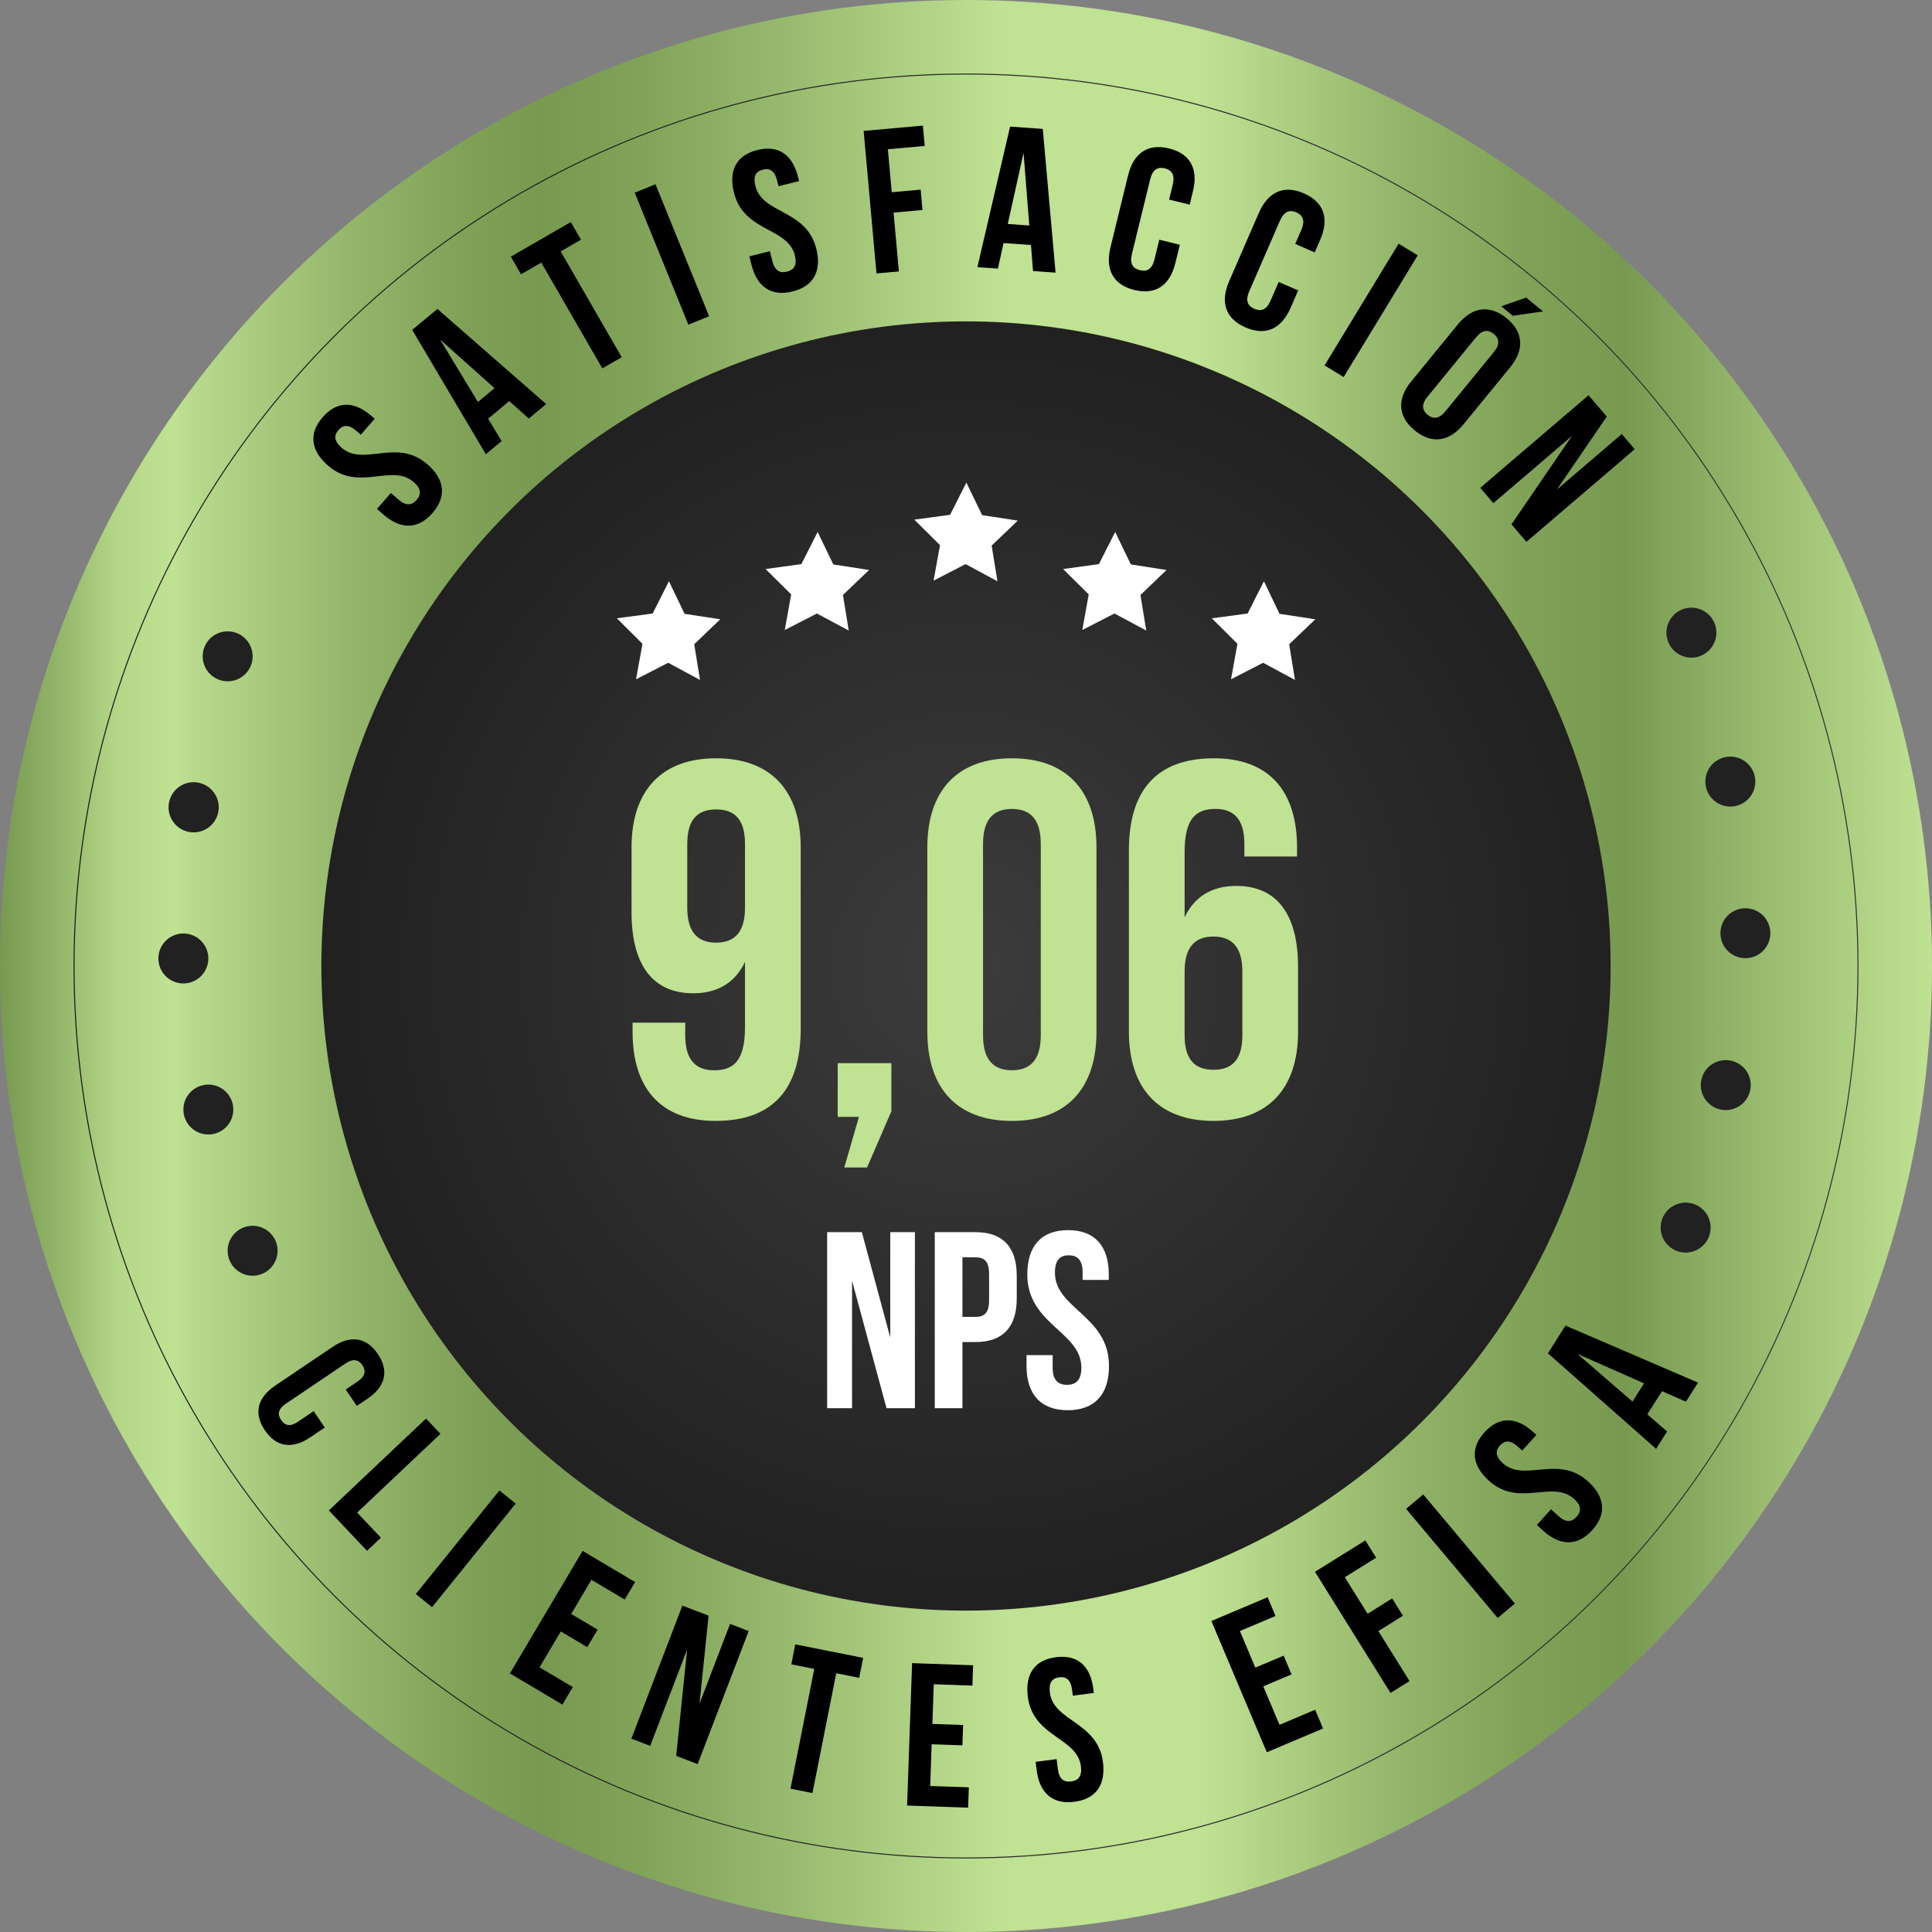
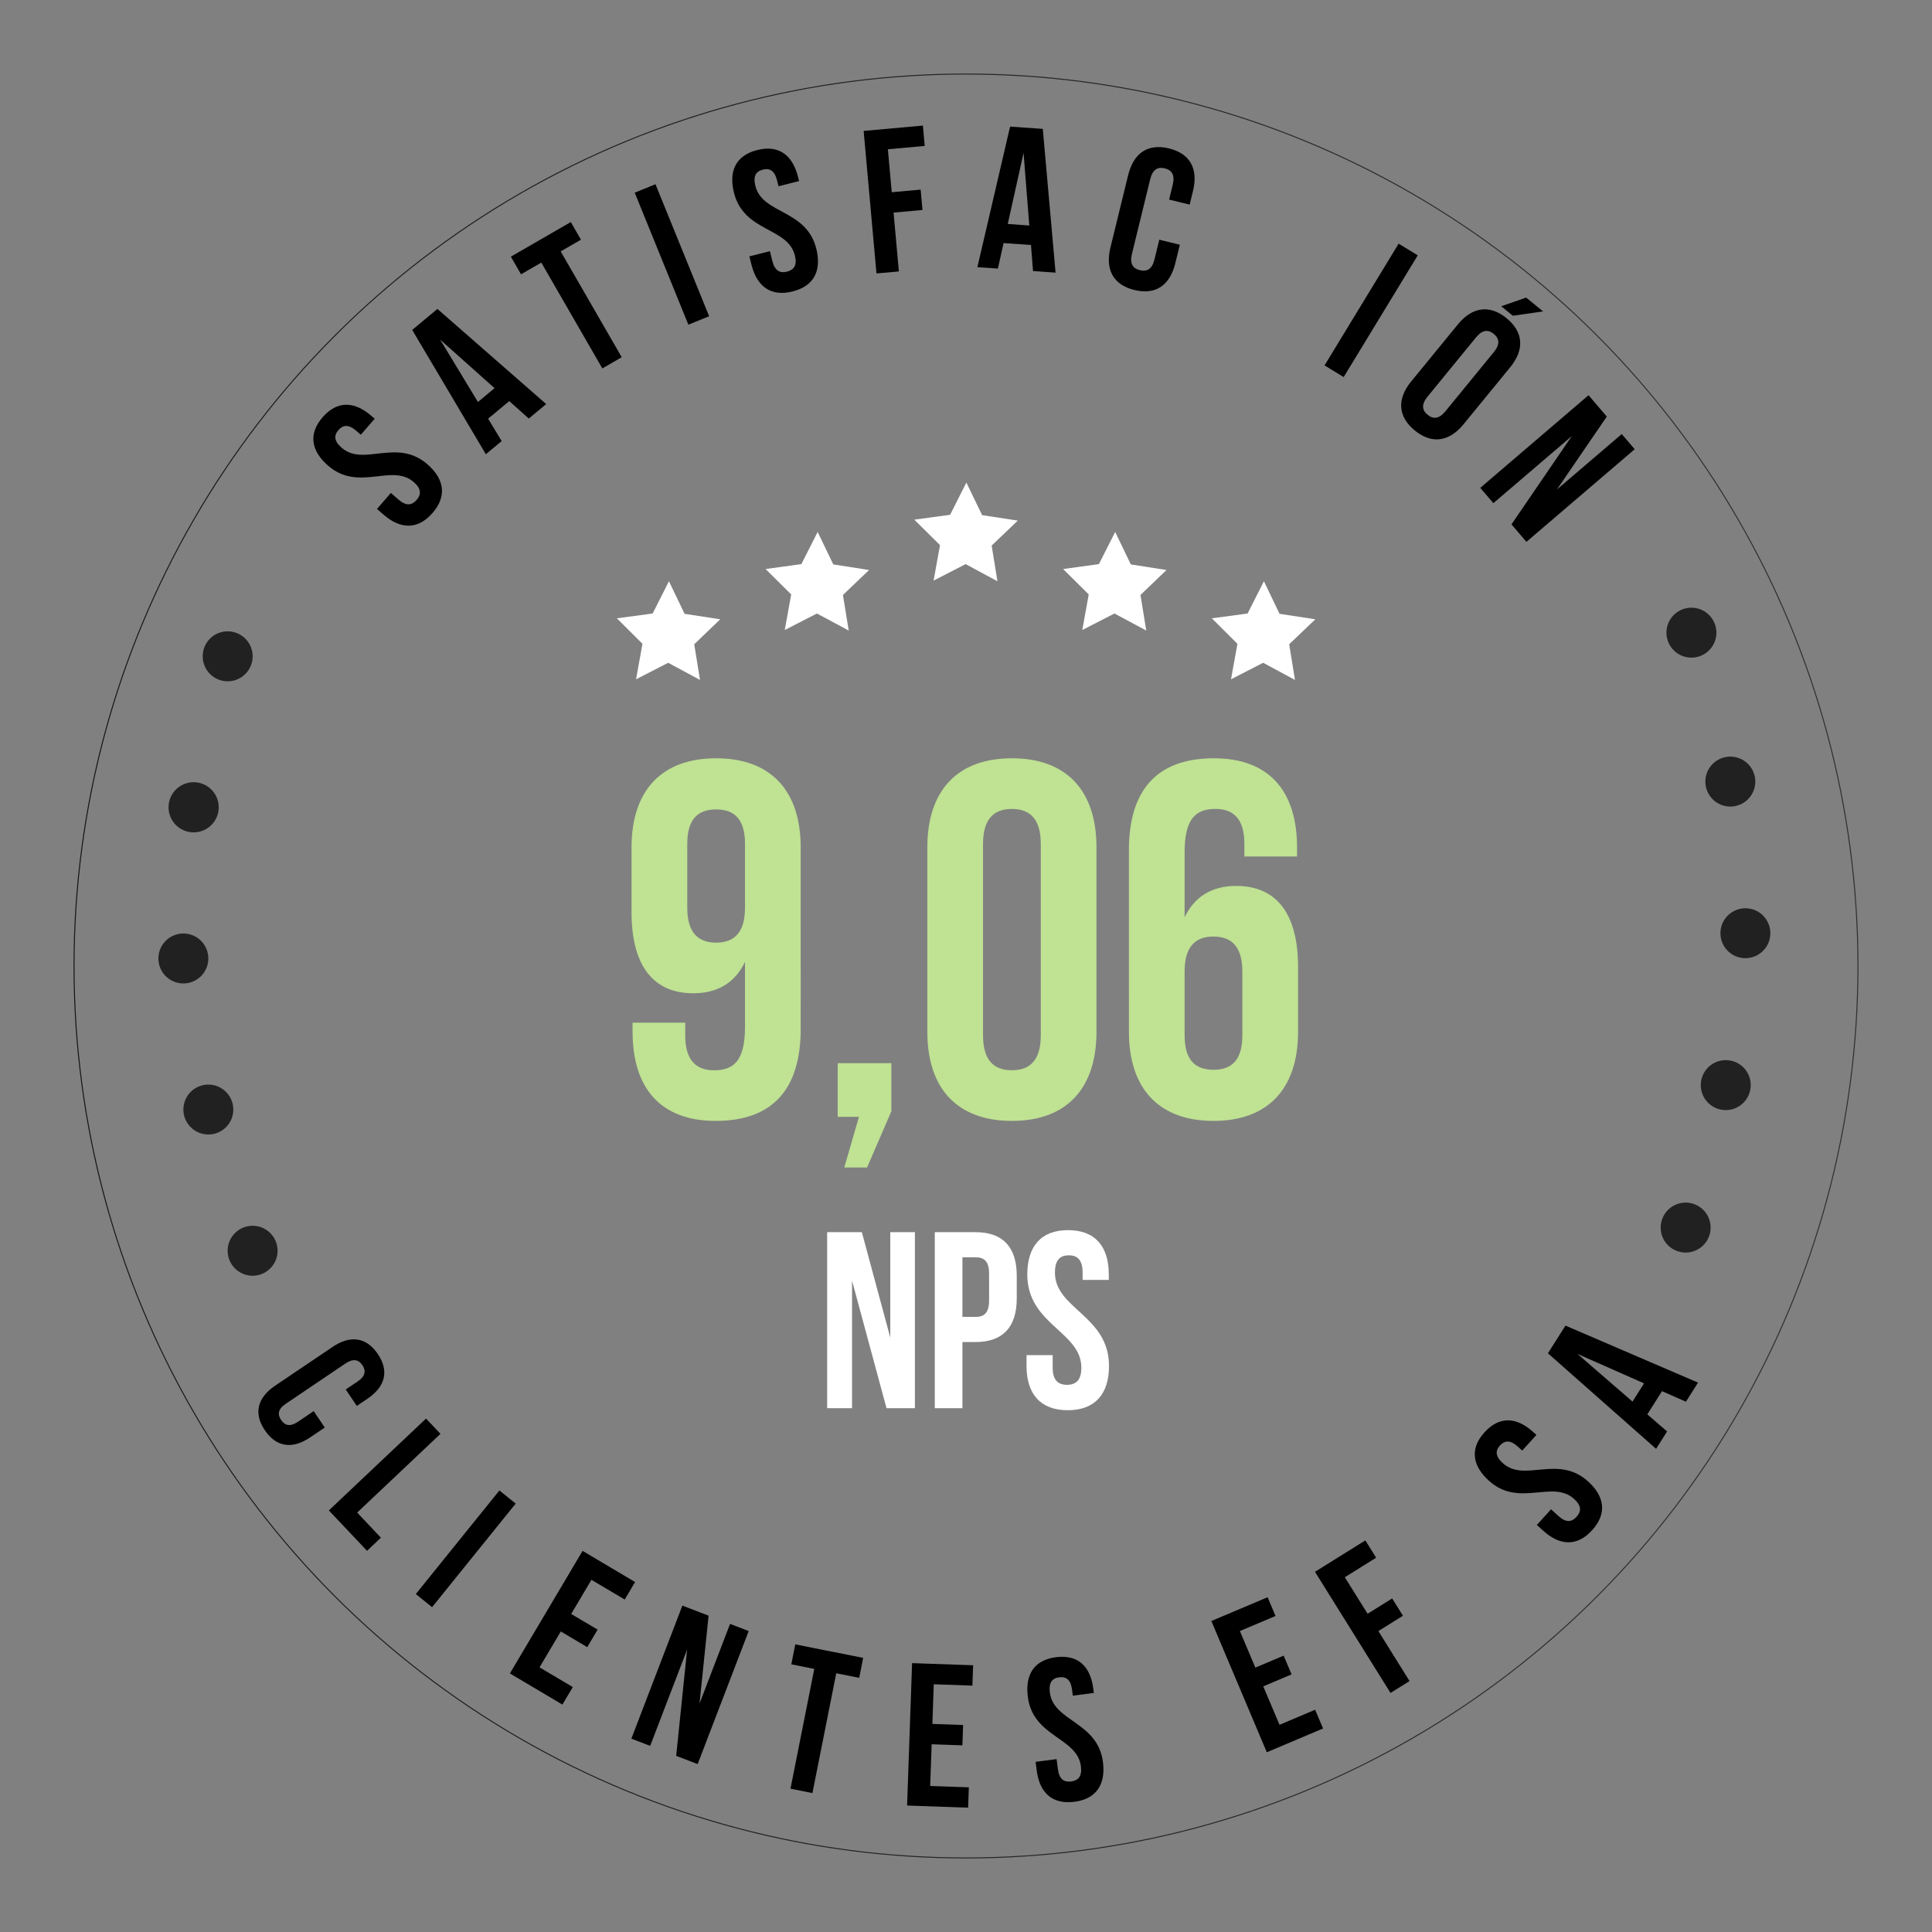
<svg xmlns="http://www.w3.org/2000/svg" viewBox="0 0 3907.52 3907.52">
  <rect x="0" y="0" width="3907.52" height="3907.52" fill="#808080" stroke="none" />
  <defs>
    <style>.cls-1{fill:url(#Degradado_sin_nombre);}.cls-2{fill:none;stroke-miterlimit:10;stroke-width:2px;stroke:url(#Degradado_sin_nombre_2);}.cls-3,.cls-4{isolation:isolate;}.cls-3{fill:url(#Degradado_sin_nombre_10);}.cls-5{fill:#fff;}.cls-6{fill:#212121;}.cls-7{fill:#bfe293;}</style>
    <linearGradient id="Degradado_sin_nombre" x1="0.01" y1="-6893.94" x2="3907.52" y2="-6893.94" gradientTransform="matrix(1, 0, 0, -1, -0.01, -4940.18)" gradientUnits="userSpaceOnUse">
      <stop offset="0" stop-color="#779a50" />
      <stop offset="0.03" stop-color="#92b569" />
      <stop offset="0.06" stop-color="#b3d687" />
      <stop offset="0.09" stop-color="#bfe293" />
      <stop offset="0.1" stop-color="#b7da8c" />
      <stop offset="0.18" stop-color="#94b76b" />
      <stop offset="0.24" stop-color="#7fa257" />
      <stop offset="0.28" stop-color="#779a50" />
      <stop offset="0.33" stop-color="#80a358" />
      <stop offset="0.41" stop-color="#98bb6f" />
      <stop offset="0.52" stop-color="#bfe293" />
      <stop offset="0.62" stop-color="#bfe293" />
      <stop offset="0.64" stop-color="#b7da8c" />
      <stop offset="0.72" stop-color="#94b76b" />
      <stop offset="0.79" stop-color="#7fa257" />
      <stop offset="0.84" stop-color="#779a50" />
      <stop offset="0.93" stop-color="#a0c376" />
      <stop offset="1" stop-color="#bfe293" />
    </linearGradient>
    <linearGradient id="Degradado_sin_nombre_2" x1="148.28" y1="-6893.94" x2="3759.24" y2="-6893.94" gradientTransform="matrix(1, 0, 0, -1, 0, -4940.18)" gradientUnits="userSpaceOnUse">
      <stop offset="0" stop-color="#151515" />
      <stop offset="0.45" stop-color="#232323" />
      <stop offset="1" stop-color="#2f2f2f" />
    </linearGradient>
    <radialGradient id="Degradado_sin_nombre_10" cx="1953.76" cy="1953.76" r="1303.77" gradientUnits="userSpaceOnUse">
      <stop offset="0" stop-color="#3c3c3c" />
      <stop offset="1" stop-color="#212121" />
    </radialGradient>
  </defs>
  <g id="Capa_2" data-name="Capa 2">
    <g id="Capa_1-2" data-name="Capa 1">
      <g id="OBJECTS">
-         <circle class="cls-1" cx="1953.76" cy="1953.76" r="1953.76" />
        <circle class="cls-2" cx="1953.76" cy="1953.76" r="1804.02" />
-         <circle class="cls-3" cx="1953.76" cy="1953.76" r="1303.77" />
        <g class="cls-4">
          <path d="M656.84,2887.23l-29.68,20c-35.76,24.13-68.25,20-91.51-14.44s-14.89-66.14,20.86-90.26l116.2-78.4c35.75-24.12,68.24-20,91.5,14.45s14.9,66.13-20.86,90.26l-21.7,14.64-22.4-33.2,23.94-16.15c16-10.77,17.29-21.89,9.75-33.06s-18.34-14.1-34.31-3.33L578,2839.18c-16,10.77-17,21.67-9.43,32.84s18,14.32,34,3.55L634.44,2854Z" />
        </g>
        <g class="cls-4">
          <path d="M861.65,2869.1l29.2,30.88L722.39,3059.21l48,50.82-28.07,26.54-77.23-81.7Z" />
        </g>
        <g class="cls-4">
          <path d="M1010.06,3014.48l32.92,26.58-169.1,209.49L841,3224Z" />
        </g>
        <g class="cls-4">
          <path d="M1155.23,3264.26l53.46,31.7-21,35.41-53.47-31.7-43,72.58,67.28,39.9-21,35.41-106.23-63,147-247.86,106.23,63-21,35.41-67.28-39.9Z" />
        </g>
        <g class="cls-4">
          <path d="M1389.74,3336.18,1315,3531.08l-38.06-14.59,103.19-269.1,53,20.34-18.33,177.74,61.77-161.08,37.68,14.44-103.2,269.11-43.44-16.66Z" />
        </g>
        <g class="cls-4">
          <path d="M1608.47,3325.79l137.3,27.29-8,40.38-46.44-9.23-48.16,242.3-44.42-8.83,48.15-242.3-46.44-9.23Z" />
        </g>
        <g class="cls-4">
-           <path d="M1885.77,3486.68l62.13,2.18-1.44,41.14-62.14-2.18-3,84.36,78.18,2.74-1.44,41.15-123.44-4.34,10.11-288,123.44,4.33-1.45,41.15-78.18-2.74Z" />
+           <path d="M1885.77,3486.68l62.13,2.18-1.44,41.14-62.14-2.18-3,84.36,78.18,2.74-1.44,41.15-123.44-4.34,10.11-288,123.44,4.33-1.45,41.15-78.18-2.74" />
        </g>
        <g class="cls-4">
          <path d="M2135.72,3351.72c43.69-5.64,69.52,17.6,75.42,63.33l1.16,9-42.47,5.48-1.53-11.85c-2.63-20.41-11.8-27.12-26.09-25.28s-21.46,10.66-18.82,31.08c7.58,58.8,96.8,58.5,107.33,140.17,5.9,45.73-13.6,74.82-57.7,80.51s-70.34-17.5-76.24-63.23l-2.26-17.56,42.47-5.48,2.63,20.42c2.63,20.41,12.57,26.6,26.86,24.76s22.33-10.35,19.69-30.77c-7.58-58.8-96.8-58.5-107.33-140.17C2072.94,3386.39,2092,3357.35,2135.72,3351.72Z" />
        </g>
        <g class="cls-4">
          <path d="M2539,3372.77l57.26-24.2,16,37.93L2555,3410.7l32.85,77.75,72.06-30.46,16,37.93L2562.14,3544,2450,3278.53l113.77-48.09,16,37.93-72.06,30.45Z" />
        </g>
        <g class="cls-4">
          <path d="M2766,3263.87l49.69-31,21.82,35-49.69,31L2850.84,3400l-38.49,24-152.76-245,101.85-63.5,21.82,35-63.35,39.5Z" />
        </g>
        <g class="cls-4">
-           <path d="M2843.83,3051.67l34.69-29.12,185.33,220.72-34.68,29.12Z" />
-         </g>
+           </g>
        <g class="cls-4">
          <path d="M3002.41,2896.9c29.52-32.6,64.19-31.7,98.31-.81l6.71,6.07-28.69,31.69-8.84-8c-15.23-13.79-26.54-12.94-36.19-2.28s-9.39,22,5.85,35.79c43.87,39.73,111.41-18.33,172.34,36.84,34.13,30.9,38.18,65.61,8.39,98.52s-64.74,32.31-98.87,1.42l-13.1-11.87,28.69-31.68,15.23,13.79c15.24,13.79,26.79,12.06,36.45,1.39s10.24-22.33-5-36.12c-43.87-39.73-111.41,18.33-172.35-36.84C2977.22,2963.91,2972.89,2929.5,3002.41,2896.9Z" />
        </g>
        <g class="cls-4">
          <path d="M3434.3,2796.36,3409.84,2835l-48.36-21.38-29.75,46.95,40,34.59-22.25,35.13-218.77-193.21,35.48-56Zm-132.52,38.37,23.36-36.86-134.8-59.58Z" />
        </g>
        <g class="cls-4">
          <path d="M652.53,843.85C681.42,810.6,716.16,810.78,751,841l6.83,5.94-28.08,32.33-9-7.83c-15.54-13.5-26.85-12.42-36.3-1.54s-8.94,22.23,6.6,35.73C735.78,944.53,802.22,885,864.39,939c34.81,30.24,39.58,64.93,10.42,98.5s-64.17,33.7-99,3.46l-13.36-11.61L790.54,997l15.54,13.5c15.54,13.5,27.08,11.52,36.53.64s9.79-22.57-5.75-36.08c-44.76-38.88-111.2,20.66-173.37-33.34C628.68,911.49,623.64,877.11,652.53,843.85Z" />
        </g>
        <g class="cls-4">
          <path d="M1104.7,817.25l-35.19,29.25L1030,811.24l-42.8,35.58,27.44,45.27-32,26.61L833.69,667.26l51-42.42ZM966.63,813l33.6-27.93L890.15,686.81Z" />
        </g>
        <g class="cls-4">
          <path d="M1033.2,519.11l121.24-70L1175,484.8l-41,23.67,123.48,214-39.22,22.64-123.48-214-41,23.67Z" />
        </g>
        <g class="cls-4">
          <path d="M1283.73,389.68l42-17.05,108.52,267-42,17.06Z" />
        </g>
        <g class="cls-4">
          <path d="M1531.56,303.45c42.73-10.75,71.11,9.28,82.36,54l2.21,8.79-41.52,10.44-2.92-11.57c-5-20-14.91-25.55-28.89-22s-20,13.11-15,33.07c14.47,57.5,103,46.69,123.11,126.54,11.25,44.73-4.68,75.9-47.8,86.75s-71.91-9.08-83.16-53.8l-4.32-17.17L1557.12,508l5,20c5,20,15.61,24.94,29.59,21.43s21-12.92,15.93-32.88c-14.47-57.5-103-46.69-123.12-126.54C1473.3,345.28,1488.84,314.2,1531.56,303.45Z" />
        </g>
        <g class="cls-4">
          <path d="M1803.57,388.78l58.46-5.26,3.71,41.17L1807.27,430l10.71,119L1772.69,553l-25.94-288.21L1866.57,254l3.7,41.17-74.52,6.71Z" />
        </g>
        <g class="cls-4">
          <path d="M2134.92,551.41l-45.6-3.19-4.14-52.71-55.45-3.89-11.46,51.62-41.48-2.91,66.15-284.28,66.13,4.64Zm-96.7-98.4,43.53,3.05-11.57-146.92Z" />
        </g>
        <g class="cls-4">
          <path d="M2386.26,495l-9.1,37.19c-11,44.8-39.62,64.91-82.82,54.34S2235,544.92,2246,500.13l35.62-145.58c11-44.79,39.62-64.91,82.81-54.34s59.33,41.65,48.37,86.44l-6.66,27.2-41.59-10.18,7.34-30c4.89-20-2-29.74-16-33.17s-24.66,2-29.55,22l-37,151.17c-4.9,20,2.14,29.35,16.14,32.77s24.56-1.62,29.45-21.61l9.78-40Z" />
        </g>
        <g class="cls-4">
-           <path d="M2625.6,587.38l-15.31,35.23c-18.45,42.42-50.2,57.44-91.11,39.66s-51.58-51.25-33.13-93.68L2546,430.71c18.45-42.42,50.2-57.44,91.11-39.65s51.58,51.25,33.14,93.67L2659,510.49l-39.4-17.13L2632,465c8.24-18.94,3-29.76-10.22-35.52s-24.72-2.19-33,16.75l-62.25,143.18c-8.23,18.94-2.87,29.38,10.39,35.14s24.56,2.57,32.79-16.37l16.47-37.87Z" />
-         </g>
+           </g>
        <g class="cls-4">
          <path d="M2828.74,492.85l38.69,23.55L2717.61,762.61l-38.69-23.55Z" />
        </g>
        <g class="cls-4">
          <path d="M2948.57,656.12c29-35.51,64.35-40.49,98.59-12.48s36.34,63.61,7.29,99.11L2960,858.15c-29.06,35.51-64.36,40.5-98.6,12.48s-36.34-63.61-7.29-99.11Zm-61.36,146.15c-13,15.85-10.93,27.58.17,36.66s23,8.76,36-7.09L3021.4,712c13-15.85,10.92-27.58-.18-36.66s-23-8.76-36,7.09Zm233.68-172.41-61.13,8.74-23.46-19.2,50.35-17.55Z" />
        </g>
        <g class="cls-4">
          <path d="M3179,882l-158.64,135.68-26.5-31,219-187.33,36.93,43.18L3148.93,990,3280,877.91l26.23,30.66-219,187.34L3057,1060.55Z" />
        </g>
        <g class="cls-4">
          <path class="cls-5" d="M1723.28,2590.22v257.86h-50.35v-356h70.18l57.47,213.1v-213.1h49.84v356H1793Z" />
          <path class="cls-5" d="M2056.4,2580.05v46.28c0,57-27.47,88-83.41,88h-26.45v133.76H1890.6v-356H1973C2028.93,2492.07,2056.4,2523.09,2056.4,2580.05Zm-109.86-37.12v120.53H1973c17.8,0,27.46-8.14,27.46-33.57v-53.4c0-25.43-9.66-33.56-27.46-33.56Z" />
          <path class="cls-5" d="M2160.15,2488c54.41,0,82.39,32.55,82.39,89.51v11.19h-52.9V2574c0-25.43-10.17-35.09-28-35.09s-28,9.66-28,35.09c0,73.24,109.35,87,109.35,188.69,0,57-28.49,89.51-83.41,89.51s-83.41-32.55-83.41-89.51v-21.87h52.89v25.43c0,25.43,11.19,34.58,29,34.58s29-9.15,29-34.58c0-73.24-109.35-87-109.35-188.69C2077.75,2520.55,2105.73,2488,2160.15,2488Z" />
        </g>
        <polygon class="cls-5" points="1415.79 1375.17 1351.43 1340.5 1286.42 1373.87 1299.42 1302.14 1247.63 1250.57 1320.01 1240.82 1352.95 1175.59 1384.59 1241.47 1456.75 1252.52 1404.09 1303.01 1415.79 1375.17" />
        <polygon class="cls-5" points="1716.57 1275.27 1652.21 1240.82 1587.2 1274.19 1600.2 1202.25 1548.41 1150.89 1620.79 1140.92 1653.73 1075.91 1685.37 1141.57 1757.74 1152.84 1704.87 1203.33 1716.57 1275.27" />
        <polygon class="cls-5" points="2017.35 1175.59 1952.99 1140.92 1888.19 1174.29 1901.2 1102.56 1849.19 1050.99 1921.57 1041.24 1954.51 976.01 1986.36 1041.89 2058.52 1052.94 2005.65 1103.43 2017.35 1175.59" />
        <polygon class="cls-5" points="2318.34 1275.27 2253.98 1240.82 2188.97 1274.19 2201.97 1202.25 2150.18 1150.89 2222.56 1140.92 2255.5 1075.91 2287.14 1141.57 2359.3 1152.84 2306.64 1203.33 2318.34 1275.27" />
        <polygon class="cls-5" points="2619.12 1375.17 2554.76 1340.5 2489.75 1373.87 2502.75 1302.14 2450.96 1250.57 2523.34 1240.82 2556.28 1175.59 2587.92 1241.47 2660.29 1252.52 2607.42 1303.01 2619.12 1375.17" />
        <path class="cls-6" d="M3471.39,1277.73a50.49,50.49,0,1,1-52.3-48.61h.21A50.49,50.49,0,0,1,3471.39,1277.73Z" />
        <path class="cls-6" d="M3550.13,1581.11a50.49,50.49,0,1,1,0-.66C3550.12,1580.67,3550.13,1580.89,3550.13,1581.11Z" />
        <circle class="cls-6" cx="3530.1" cy="1887.46" r="50.49" />
        <path class="cls-6" d="M3540.83,2192.82a50.49,50.49,0,1,1-52.3-48.61l.43,0a50.28,50.28,0,0,1,51.87,48.63Z" />
        <path class="cls-6" d="M3459.74,2481.19a50.49,50.49,0,1,1-52.1-48.83,50.5,50.5,0,0,1,52.1,48.83Z" />
        <path class="cls-6" d="M410,1327.23a50.49,50.49,0,1,0,50.7-50.28h-.43A50.27,50.27,0,0,0,410,1327.23Z" />
        <path class="cls-6" d="M340.93,1633a50.71,50.71,0,1,0,0-.44Z" />
        <path class="cls-6" d="M320.38,1938.54a50.49,50.49,0,1,0,50.49-50.49,50.49,50.49,0,0,0-50.49,50.49Z" />
        <circle class="cls-6" cx="421.39" cy="2244.08" r="50.49" />
        <path class="cls-6" d="M460.43,2529.68a50.49,50.49,0,1,0,50.49-50.49A50.49,50.49,0,0,0,460.43,2529.68Z" />
        <g class="cls-4">
          <path class="cls-7" d="M1619.47,2080.64c0,120.87-55.31,186.43-172.09,186.43-110.62,0-168-65.56-168-180.28v-18.44h106.53V2094c0,51.22,22.54,70.68,58.39,70.68,40,0,62.49-19.46,62.49-88.1V1945.43c-19.47,41-54.29,63.51-104.49,63.51-83,0-125-58.39-125-163.9V1713.93c0-114.73,60.44-180.29,171.07-180.29s171.06,65.56,171.06,180.29ZM1506.8,1835.82V1706.76c0-51.22-22.54-69.66-58.39-69.66s-58.39,18.44-58.39,69.66v129.06c0,51.22,22.54,70.68,58.39,70.68S1506.8,1887,1506.8,1835.82Z" />
          <path class="cls-7" d="M1694.25,2258.88V2150.3h108.57v97.31l-49.16,113.7h-46.1l29.71-102.43Z" />
          <path class="cls-7" d="M1875.54,1713.93c0-114.73,60.44-180.29,171.07-180.29s171.06,65.56,171.06,180.29v372.86c0,114.72-60.44,180.28-171.06,180.28s-171.07-65.56-171.07-180.28Zm112.68,380c0,51.22,22.53,70.68,58.39,70.68S2105,2145.18,2105,2094v-387.2c0-51.22-22.53-70.68-58.38-70.68s-58.39,19.46-58.39,70.68Z" />
          <path class="cls-7" d="M2283.22,1720.07c0-120.87,55.32-186.43,172.09-186.43,110.63,0,168,65.56,168,180.29v18.44H2516.77v-25.61c0-51.22-22.53-70.68-58.38-70.68-39.95,0-62.49,19.46-62.49,88.09v131.12c19.46-41,54.29-63.51,104.48-63.51,83,0,125,58.39,125,163.89v131.12c0,114.72-60.43,180.28-171.06,180.28s-171.07-65.56-171.07-180.28Zm112.68,244.82V2094c0,51.22,22.54,69.65,58.39,69.65s58.39-18.43,58.39-69.65V1964.89c0-51.22-22.54-70.68-58.39-70.68S2395.9,1913.67,2395.9,1964.89Z" />
        </g>
      </g>
    </g>
  </g>
</svg>